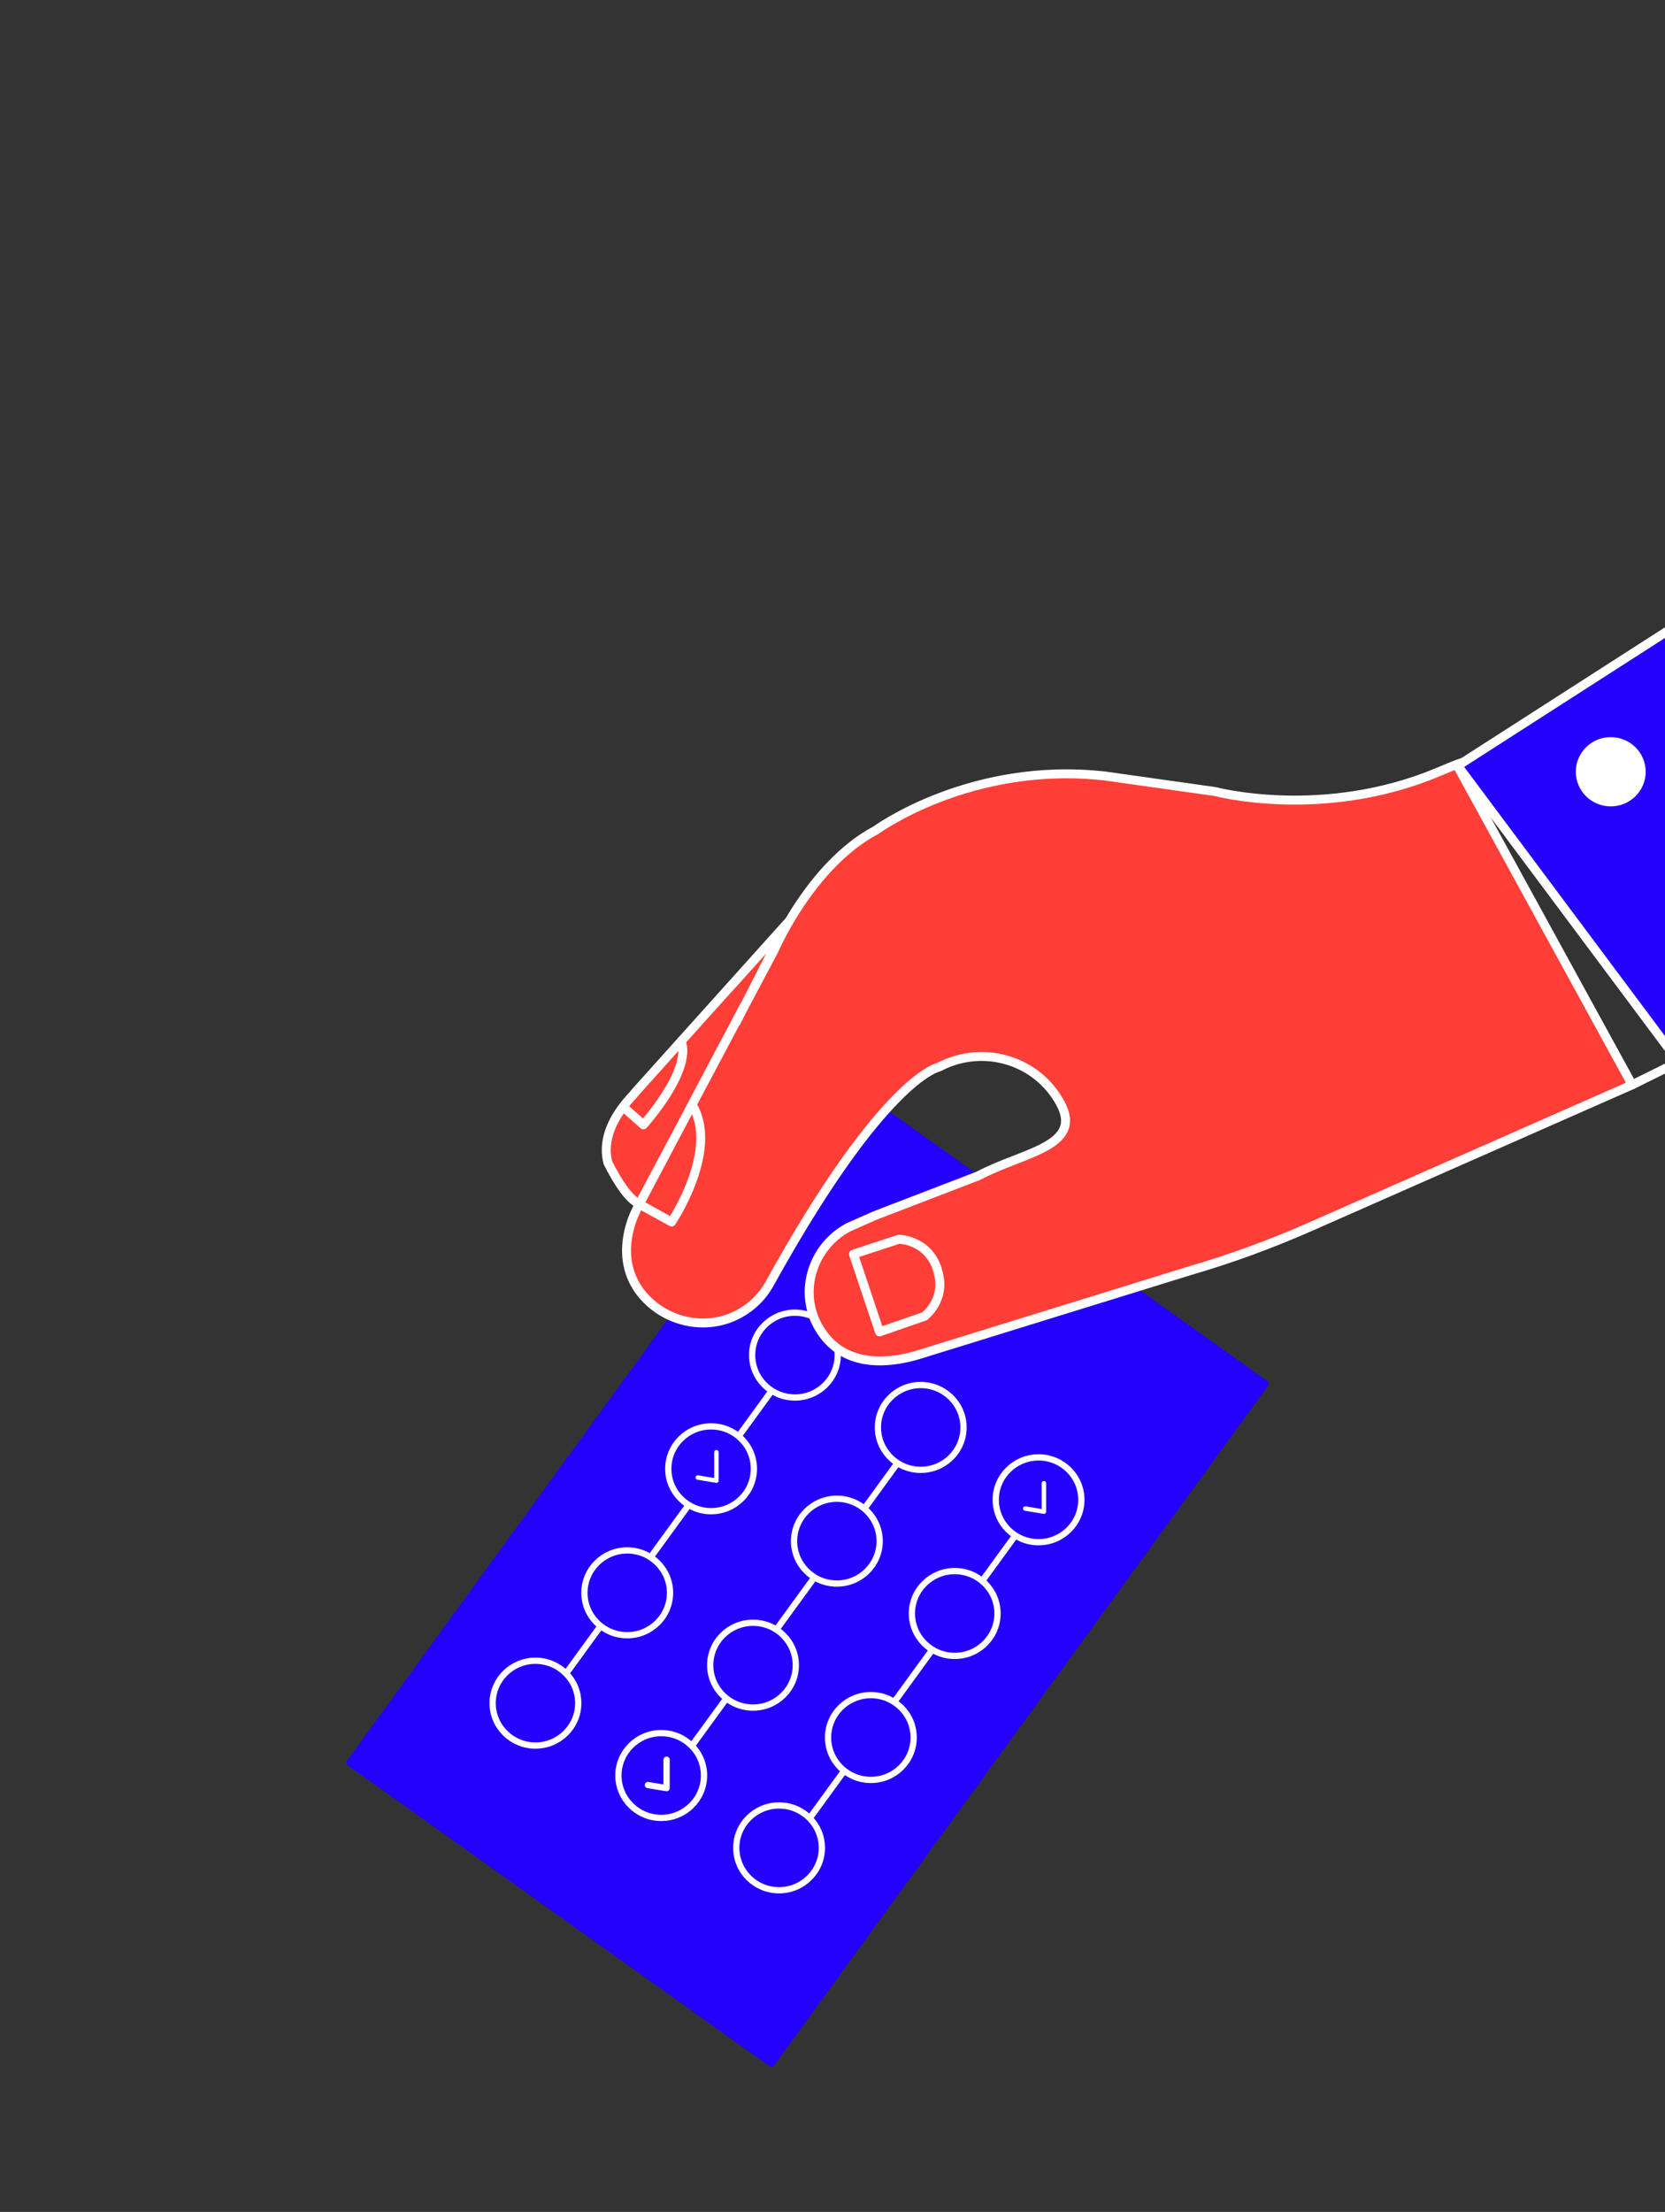
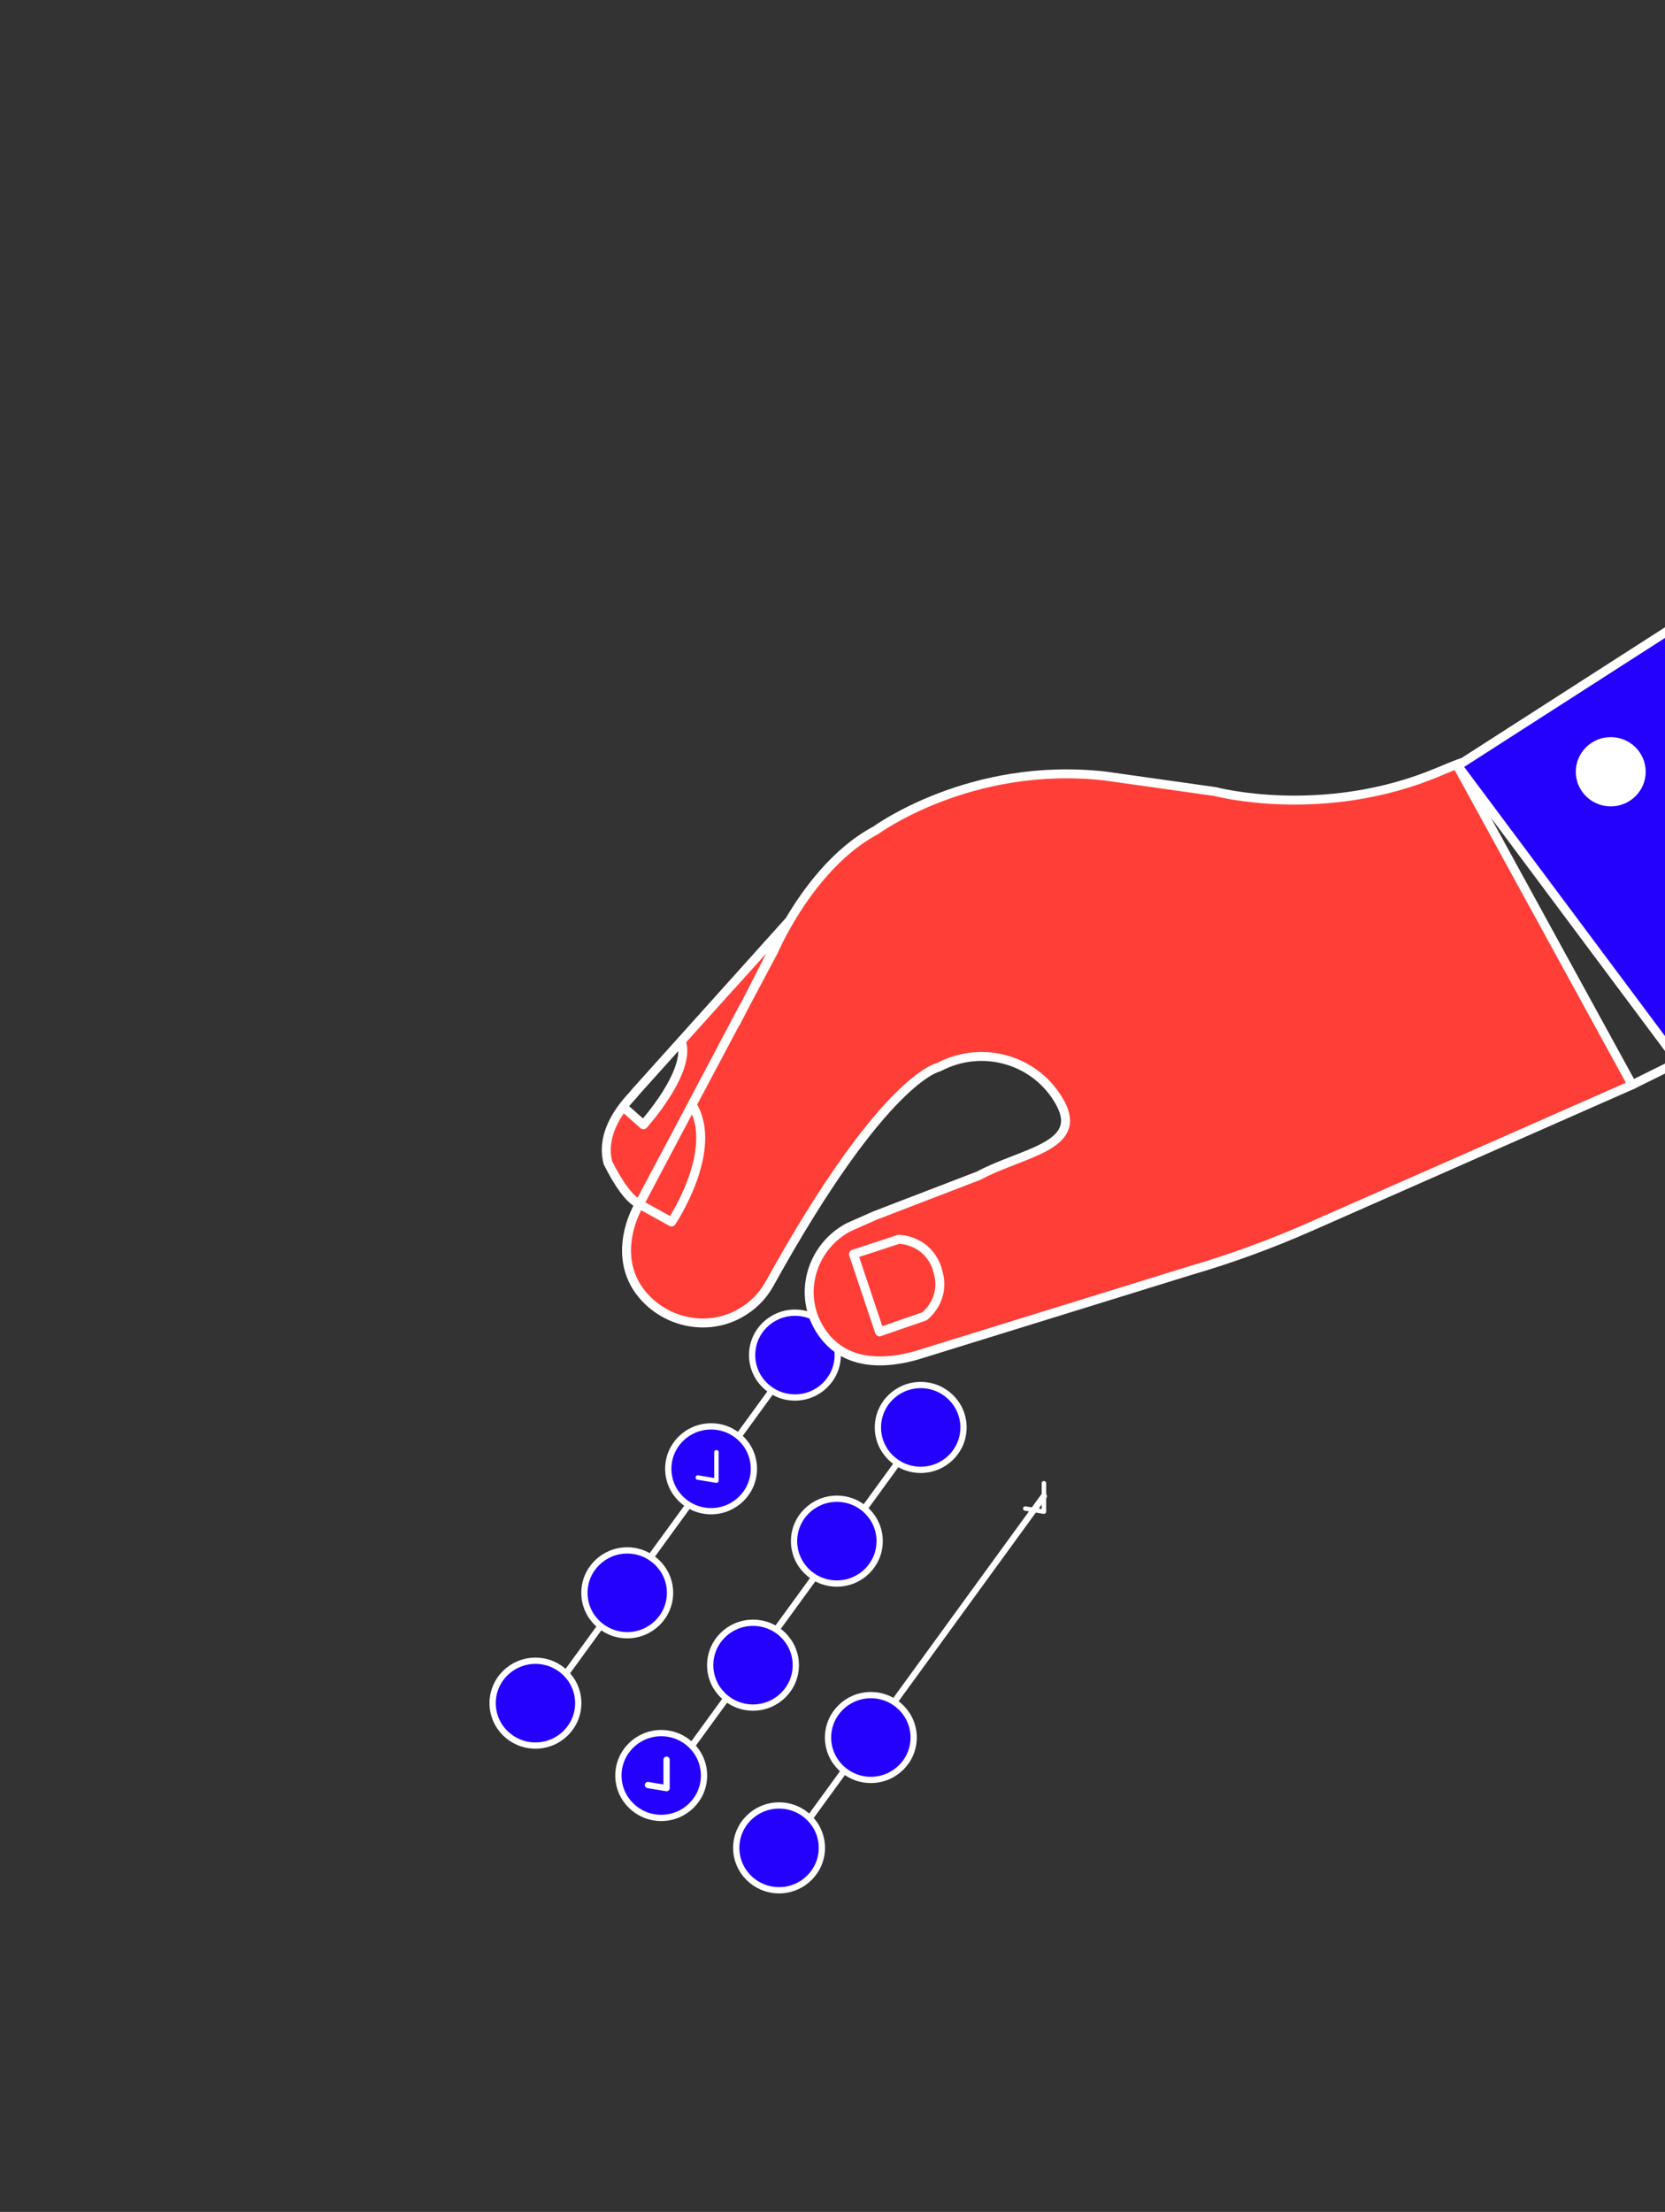
<svg xmlns="http://www.w3.org/2000/svg" width="372" height="494" viewBox="0 0 372 494" fill="none">
  <rect x="0" y="0" width="372" height="494" fill="#333333" stroke="none" />
-   <path d="M188.468 241.802L78.061 393.668L172.364 460.901L282.771 309.035L188.468 241.802Z" fill="#2400FD" stroke="#2400FD" stroke-width="1.4" stroke-miterlimit="10.001" stroke-linecap="round" stroke-linejoin="round" />
  <path d="M179.816 407.563L233.212 334.167" stroke="white" stroke-width="1.4" stroke-miterlimit="10" stroke-linecap="round" stroke-linejoin="round" />
  <path d="M174.06 422.163C179.341 422.163 183.623 417.923 183.623 412.693C183.623 407.462 179.341 403.222 174.06 403.222C168.778 403.222 164.496 407.462 164.496 412.693C164.496 417.923 168.778 422.163 174.06 422.163Z" fill="#2400FD" stroke="white" stroke-width="1.4" stroke-miterlimit="10" stroke-linecap="round" stroke-linejoin="round" />
  <path d="M194.568 397.52C199.85 397.52 204.132 393.28 204.132 388.049C204.132 382.819 199.85 378.579 194.568 378.579C189.287 378.579 185.005 382.819 185.005 388.049C185.005 393.28 189.287 397.52 194.568 397.52Z" fill="#2400FD" stroke="white" stroke-width="1.4" stroke-miterlimit="10" stroke-linecap="round" stroke-linejoin="round" />
-   <path d="M213.303 369.819C218.585 369.819 222.867 365.579 222.867 360.349C222.867 355.118 218.585 350.878 213.303 350.878C208.021 350.878 203.74 355.118 203.74 360.349C203.74 365.579 208.021 369.819 213.303 369.819Z" fill="#2400FD" stroke="white" stroke-width="1.4" stroke-miterlimit="10" stroke-linecap="round" stroke-linejoin="round" />
-   <path d="M232.038 344.427C237.32 344.427 241.601 340.187 241.601 334.956C241.601 329.726 237.32 325.486 232.038 325.486C226.756 325.486 222.474 329.726 222.474 334.956C222.474 340.187 226.756 344.427 232.038 344.427Z" fill="#2400FD" stroke="white" stroke-width="1.4" stroke-miterlimit="10" stroke-linecap="round" stroke-linejoin="round" />
  <path d="M229.07 336.909L233.233 337.604L233.233 331.256" stroke="white" stroke-miterlimit="10" stroke-linecap="round" stroke-linejoin="round" />
  <path d="M153.489 391.404L206.884 318.008" stroke="white" stroke-width="1.4" stroke-miterlimit="10" stroke-linecap="round" stroke-linejoin="round" />
  <path d="M147.732 406.004C153.013 406.004 157.295 401.764 157.295 396.534C157.295 391.304 153.013 387.063 147.732 387.063C142.45 387.063 138.168 391.304 138.168 396.534C138.168 401.764 142.45 406.004 147.732 406.004Z" fill="#2400FD" stroke="white" stroke-width="1.4" stroke-miterlimit="10" stroke-linecap="round" stroke-linejoin="round" />
  <path d="M144.763 398.661L148.926 399.355L148.926 393.008" stroke="white" stroke-width="1.4" stroke-miterlimit="10" stroke-linecap="round" stroke-linejoin="round" />
  <path d="M168.239 381.361C173.521 381.361 177.803 377.121 177.803 371.891C177.803 366.66 173.521 362.42 168.239 362.42C162.958 362.42 158.676 366.66 158.676 371.891C158.676 377.121 162.958 381.361 168.239 381.361Z" fill="#2400FD" stroke="white" stroke-width="1.4" stroke-miterlimit="10" stroke-linecap="round" stroke-linejoin="round" />
  <path d="M186.974 353.66C192.256 353.66 196.537 349.42 196.537 344.19C196.537 338.959 192.256 334.719 186.974 334.719C181.692 334.719 177.411 338.959 177.411 344.19C177.411 349.42 181.692 353.66 186.974 353.66Z" fill="#2400FD" stroke="white" stroke-width="1.4" stroke-miterlimit="10" stroke-linecap="round" stroke-linejoin="round" />
  <path d="M205.709 328.268C210.99 328.268 215.272 324.028 215.272 318.798C215.272 313.567 210.99 309.327 205.709 309.327C200.427 309.327 196.145 313.567 196.145 318.798C196.145 324.028 200.427 328.268 205.709 328.268Z" fill="#2400FD" stroke="white" stroke-width="1.4" stroke-miterlimit="10" stroke-linecap="round" stroke-linejoin="round" />
  <path d="M125.387 375.245L178.782 301.85" stroke="white" stroke-width="1.4" stroke-miterlimit="10" stroke-linecap="round" stroke-linejoin="round" />
  <path d="M119.63 389.845C124.911 389.845 129.193 385.605 129.193 380.375C129.193 375.144 124.911 370.904 119.63 370.904C114.348 370.904 110.066 375.144 110.066 380.375C110.066 385.605 114.348 389.845 119.63 389.845Z" fill="#2400FD" stroke="white" stroke-width="1.4" stroke-miterlimit="10" stroke-linecap="round" stroke-linejoin="round" />
  <path d="M140.137 365.202C145.419 365.202 149.701 360.962 149.701 355.732C149.701 350.502 145.419 346.262 140.137 346.262C134.856 346.262 130.574 350.502 130.574 355.732C130.574 360.962 134.856 365.202 140.137 365.202Z" fill="#2400FD" stroke="white" stroke-width="1.4" stroke-miterlimit="10" stroke-linecap="round" stroke-linejoin="round" />
  <path d="M158.872 337.501C164.154 337.501 168.435 333.261 168.435 328.031C168.435 322.801 164.154 318.561 158.872 318.561C153.59 318.561 149.309 322.801 149.309 328.031C149.309 333.261 153.59 337.501 158.872 337.501Z" fill="#2400FD" stroke="white" stroke-width="1.4" stroke-miterlimit="10" stroke-linecap="round" stroke-linejoin="round" />
  <path d="M155.904 329.985L160.067 330.679L160.067 324.332" stroke="white" stroke-miterlimit="10" stroke-linecap="round" stroke-linejoin="round" />
  <path d="M177.607 312.109C182.888 312.109 187.17 307.869 187.17 302.638C187.17 297.408 182.888 293.168 177.607 293.168C172.325 293.168 168.043 297.408 168.043 302.638C168.043 307.869 172.325 312.109 177.607 312.109Z" fill="#2400FD" stroke="white" stroke-width="1.4" stroke-miterlimit="10" stroke-linecap="round" stroke-linejoin="round" />
  <path d="M364.66 242.285L292.855 273.932C284.088 277.799 275.083 281.114 265.838 283.797L204.872 302.659C195.229 305.421 187.02 303.922 182.717 296.109C178.413 288.217 181.601 278.352 189.571 274.09L195.468 271.486L218.659 262.568C228.382 257.359 242.169 256.096 236.909 246.389C231.649 236.682 219.536 233.13 209.733 238.339C209.733 238.339 197.46 240.47 171.799 286.954C170.284 289.558 168.133 291.768 165.264 293.346C157.772 297.529 148.209 295.319 143.029 288.532C138.381 282.369 139.651 274.664 142.837 268.923C142.874 268.856 142.912 268.79 142.949 268.723L143.507 267.619L151.738 252.133L164.575 227.984L166.117 225.083L172.914 212.296C172.914 212.296 174.109 209.489 176.404 205.592C180.095 199.323 186.634 190.232 195.627 185.463C195.627 185.463 216.746 169.916 246.871 173.309L271.497 176.782C271.497 176.782 295.644 183.253 321.465 172.362C330.072 168.732 325.609 171.02 325.609 171.02L364.66 242.285Z" fill="#FF3E37" />
  <path d="M209.415 283.56C211.646 290.19 206.546 293.978 206.546 293.978L196.504 297.45L190.687 280.088L200.808 276.773C200.808 276.773 207.183 276.773 209.415 283.403" fill="#FF3E37" />
-   <path d="M166.3 224.607L164.647 227.733L151.738 252.133L142.852 268.93L150.042 272.907C150.042 272.907 160.801 256.886 154.665 246.784" fill="#FF3E37" />
-   <path d="M139.203 247.178L143.746 251.203C143.746 251.203 154.644 239.151 152.201 232.518C152.198 232.511 152.196 232.505 152.194 232.499" fill="#FF3E37" />
+   <path d="M166.3 224.607L164.647 227.733L151.738 252.133L142.852 268.93C150.042 272.907 160.801 256.886 154.665 246.784" fill="#FF3E37" />
  <path fill-rule="evenodd" clip-rule="evenodd" d="M164.575 227.984C164.511 228.196 164.467 228.316 164.467 228.316L166.117 225.083L164.575 227.984Z" fill="#FF3E37" />
  <path d="M135.699 259.157C135.737 259.337 135.78 259.516 135.827 259.697C138.164 264.303 140.501 267.761 142.837 268.923C142.874 268.856 142.912 268.79 142.949 268.723L143.507 267.619L151.738 252.133L164.647 227.733C164.621 227.827 164.597 227.91 164.575 227.984L166.117 225.083L172.914 212.296C172.914 212.296 174.109 209.489 176.404 205.592L152.201 232.518C154.644 239.151 143.746 251.203 143.746 251.203L139.203 247.178C136.627 250.585 134.769 254.759 135.699 259.157Z" fill="#FF3E37" />
  <path d="M142.852 268.93L150.042 272.907C150.042 272.907 160.801 256.886 154.665 246.784M142.852 268.93C142.847 268.928 142.842 268.925 142.837 268.923M142.852 268.93L151.738 252.133M209.415 283.56C211.646 290.19 206.546 293.978 206.546 293.978L196.504 297.45L190.687 280.088L200.808 276.773C200.808 276.773 207.183 276.773 209.415 283.403M163.032 220.503L175.544 206.613L166.117 225.083M166.3 224.607L164.647 227.733M152.194 232.499C152.196 232.505 152.198 232.511 152.201 232.518M142.837 268.923C140.501 267.761 138.164 264.303 135.827 259.697C135.78 259.516 135.737 259.337 135.699 259.157M142.837 268.923C142.874 268.856 142.912 268.79 142.949 268.723L143.507 267.619L151.738 252.133M142.837 268.923C139.651 274.664 138.381 282.369 143.029 288.532C148.209 295.319 157.772 297.529 165.264 293.346C168.133 291.768 170.284 289.558 171.799 286.954C197.46 240.47 209.733 238.339 209.733 238.339C219.536 233.13 231.649 236.682 236.909 246.389C242.169 256.096 228.382 257.359 218.659 262.568L195.468 271.486L189.571 274.09C181.601 278.352 178.413 288.217 182.717 296.109C187.02 303.922 195.229 305.421 204.872 302.659L265.838 283.797C275.083 281.114 284.088 277.799 292.855 273.932L364.66 242.285L325.609 171.02C325.609 171.02 330.072 168.732 321.465 172.362C295.644 183.253 271.497 176.782 271.497 176.782L246.871 173.309C216.746 169.916 195.627 185.463 195.627 185.463C186.634 190.232 180.095 199.323 176.404 205.592M151.738 252.133L164.647 227.733M151.738 252.133L164.575 227.984M164.647 227.733C164.621 227.827 164.597 227.91 164.575 227.984M166.117 225.083L172.914 212.296C172.914 212.296 174.109 209.489 176.404 205.592M166.117 225.083L164.467 228.316C164.467 228.316 164.511 228.196 164.575 227.984M166.117 225.083L164.575 227.984M176.404 205.592L152.201 232.518M152.201 232.518C154.644 239.151 143.746 251.203 143.746 251.203L139.203 247.178C136.627 250.585 134.769 254.759 135.699 259.157M152.201 232.518L142.073 243.785L141.355 244.653C137.804 248.399 134.524 253.598 135.699 259.157" stroke="white" stroke-width="2" stroke-miterlimit="10" stroke-linecap="round" stroke-linejoin="round" />
  <path d="M423.076 252.465L397.972 267.855L325.689 171.02L375.099 139.294" fill="#2400FD" />
  <path d="M423.076 252.465L397.972 267.855L325.689 171.02L375.099 139.294" stroke="white" stroke-width="2" stroke-miterlimit="10" stroke-linecap="round" stroke-linejoin="round" />
  <path d="M367.188 172.362C367.188 176.352 363.92 179.596 359.878 179.596C355.836 179.596 352.568 176.352 352.568 172.362C352.568 168.371 355.836 165.127 359.878 165.127C363.92 165.127 367.188 168.371 367.188 172.362Z" fill="white" stroke="white" />
  <path d="M364.66 242.285L375.02 237.155" stroke="white" stroke-width="2" stroke-miterlimit="10" stroke-linecap="round" stroke-linejoin="round" />
</svg>